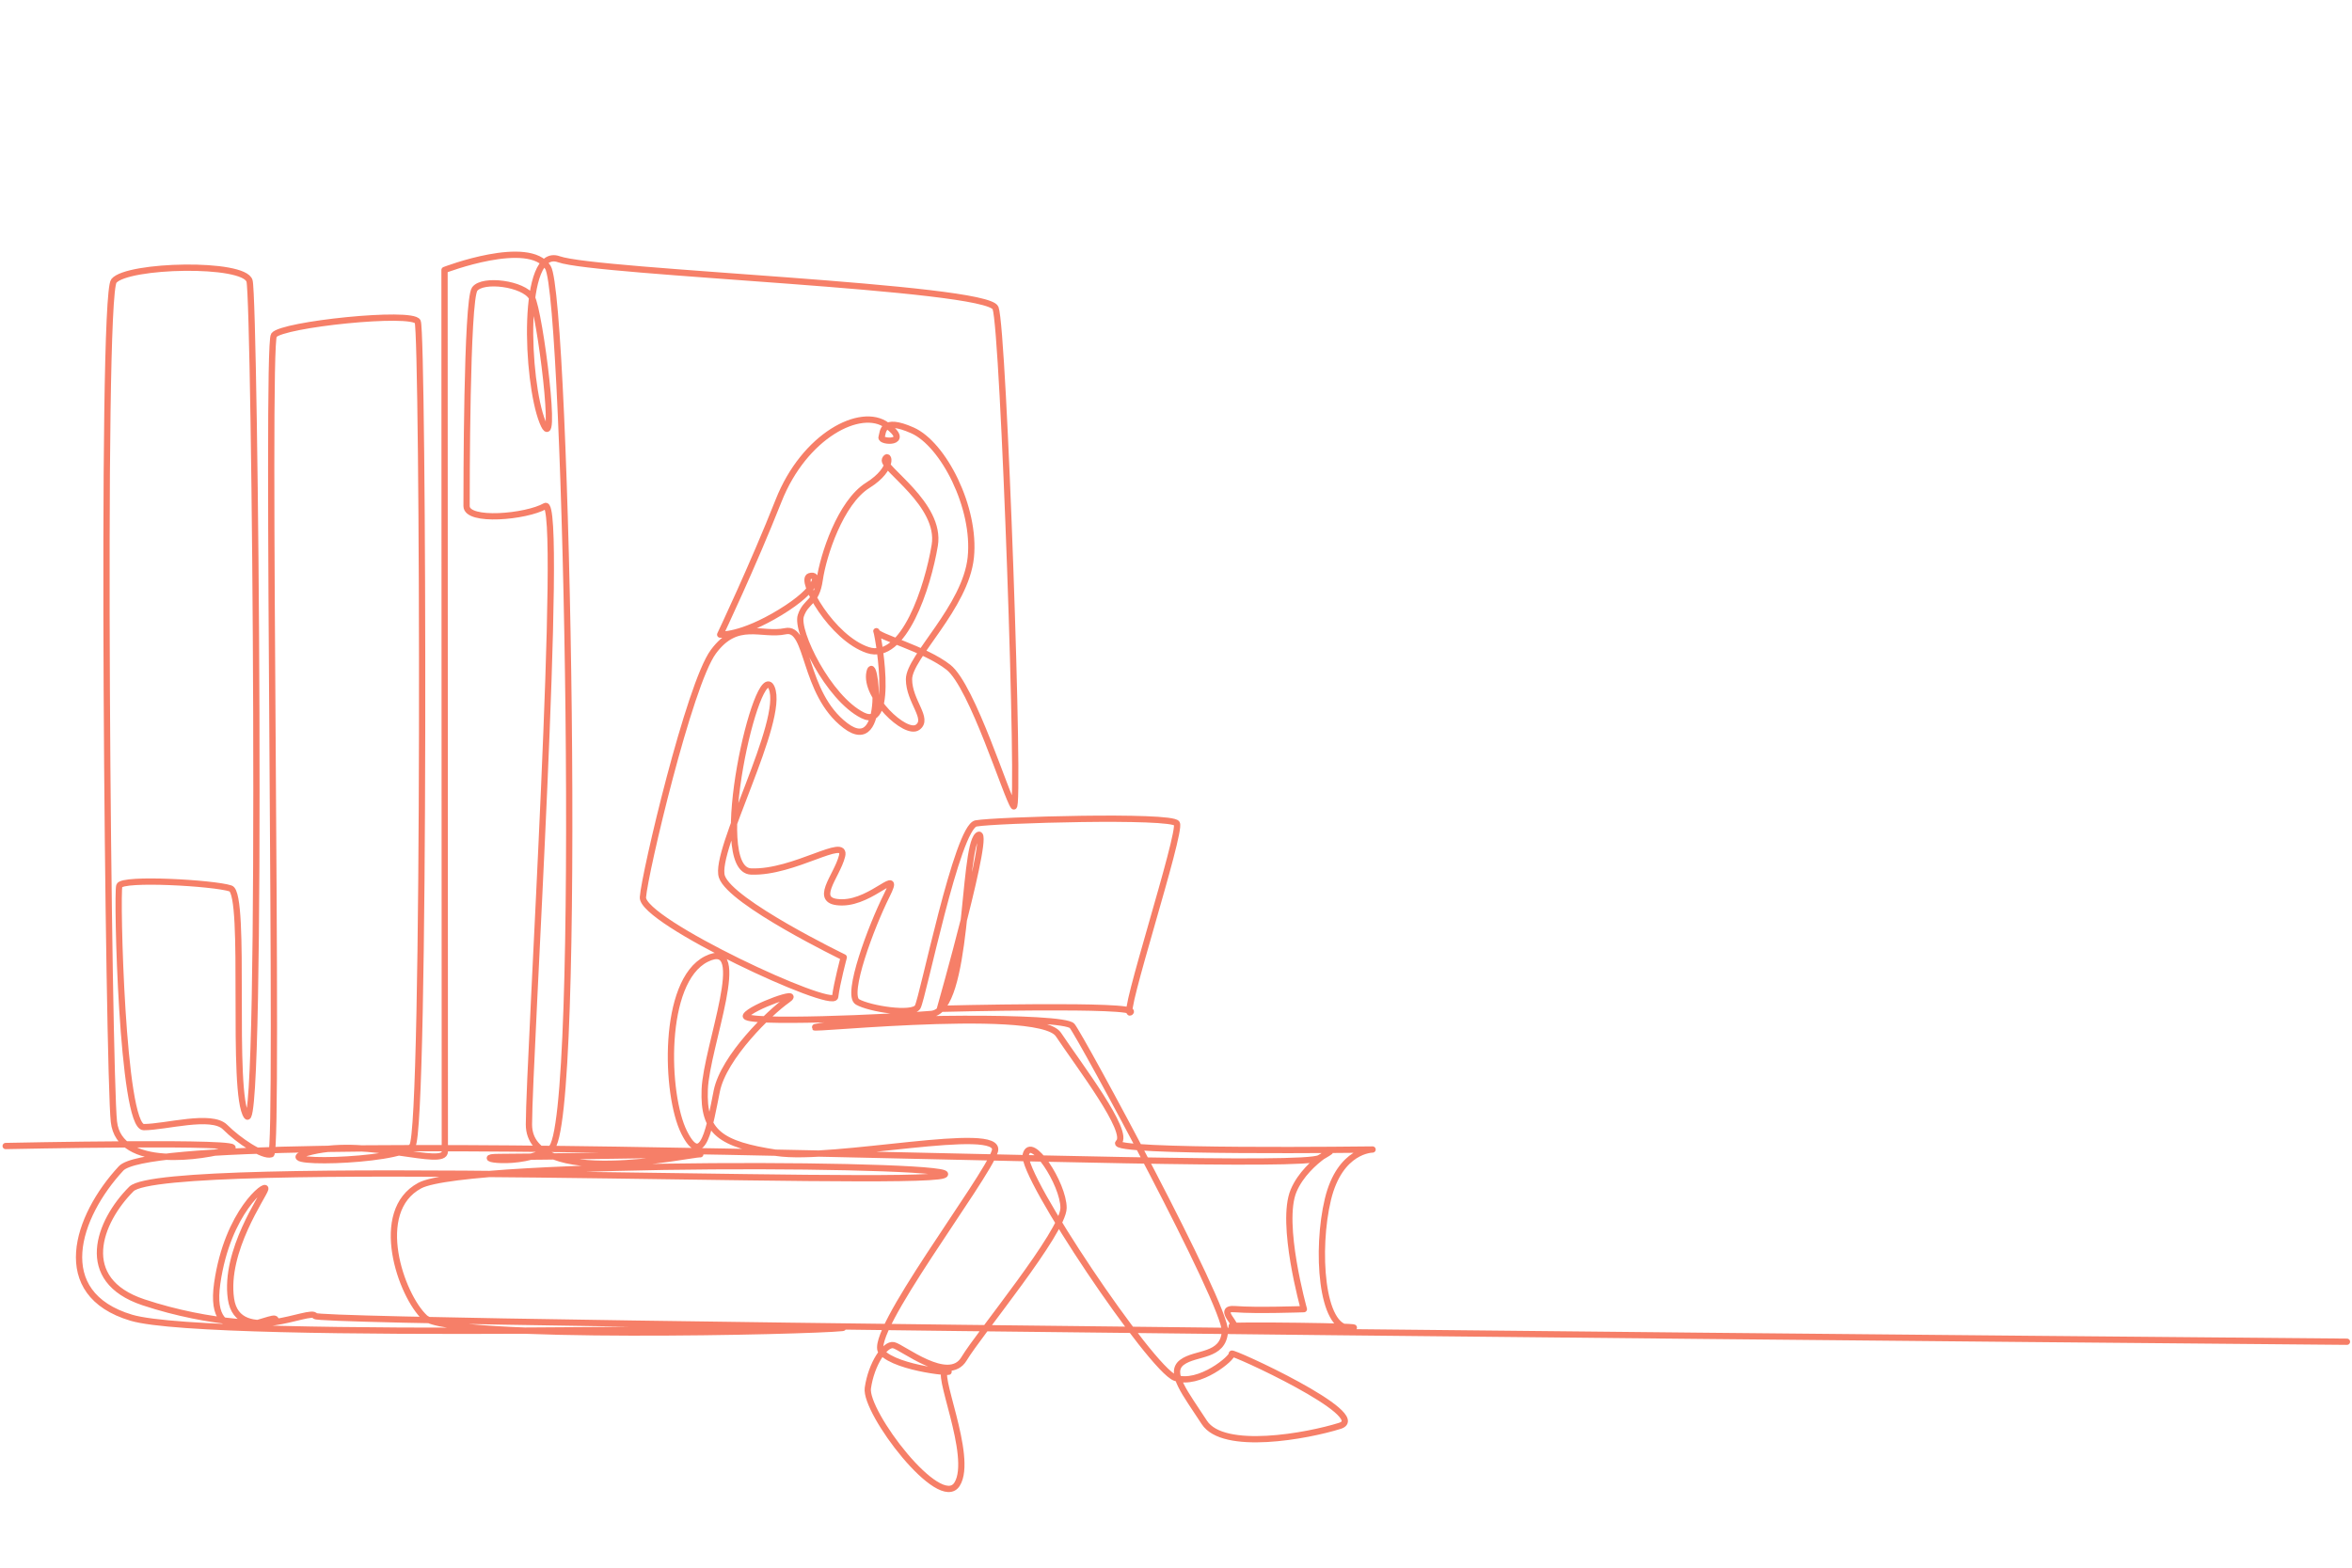
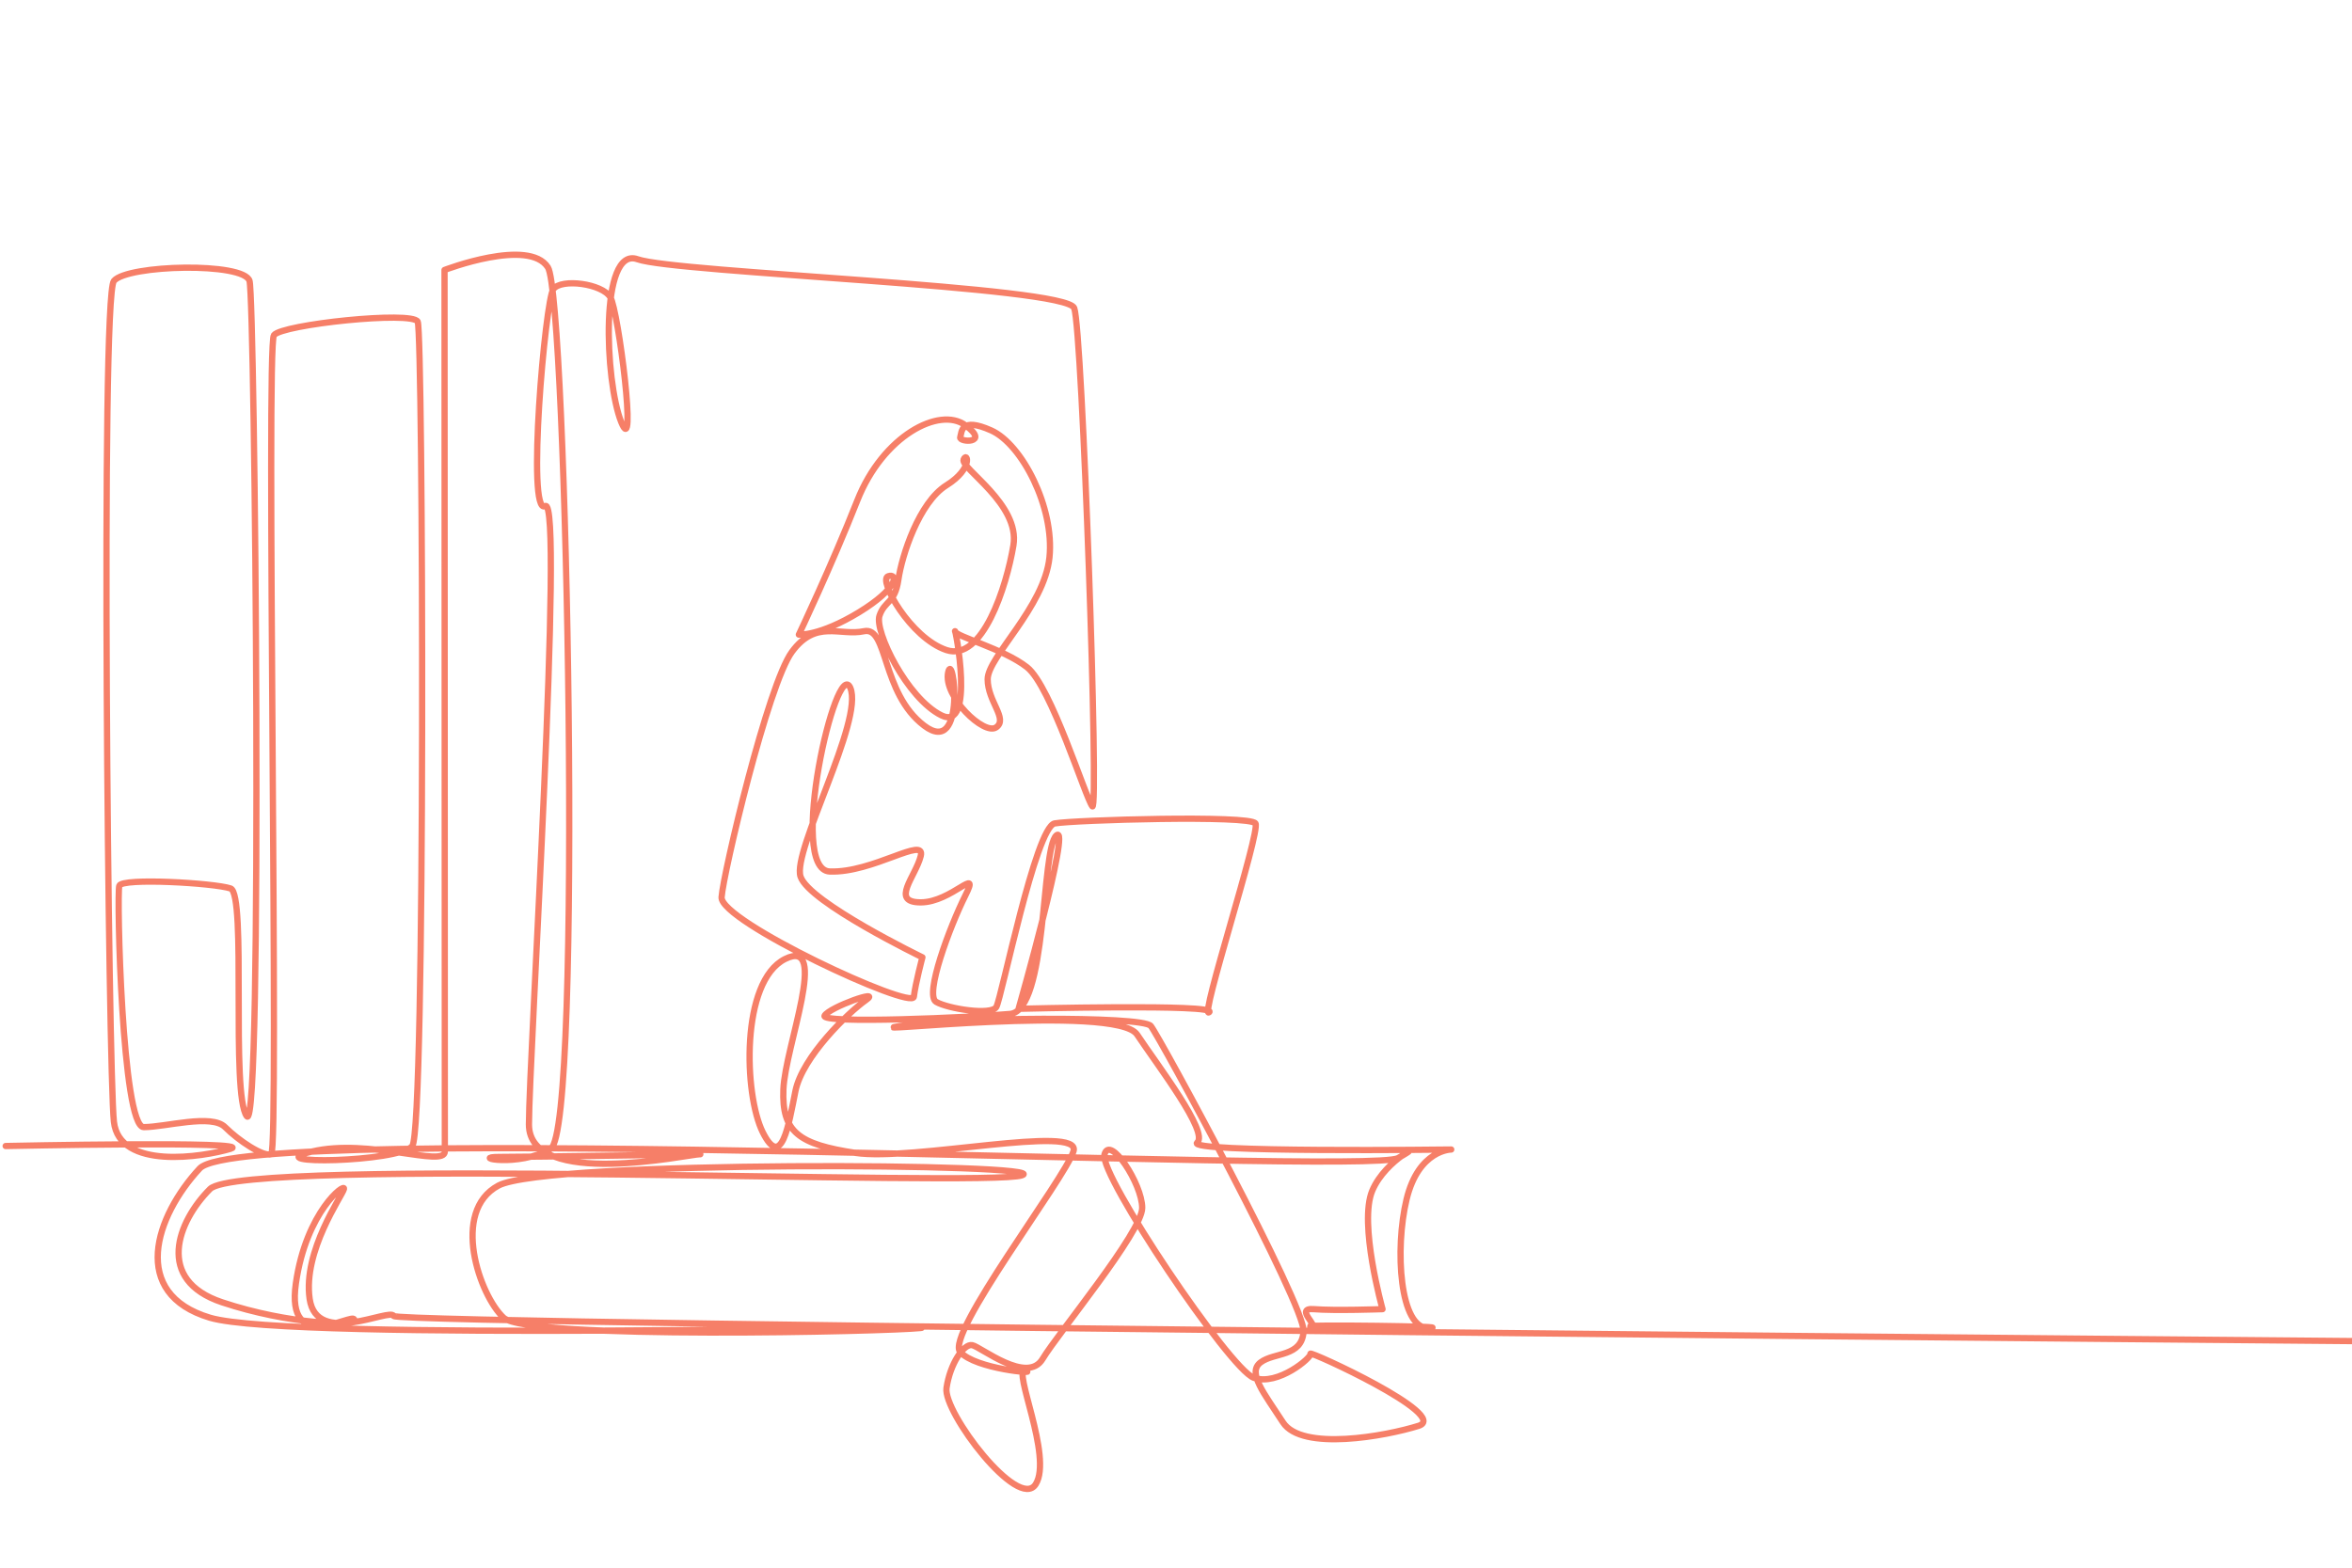
<svg xmlns="http://www.w3.org/2000/svg" version="1.1" viewBox="0 0 5400 3600">
  <defs>
    <style>
      .cls-1 {
        fill: none;
        fill-rule: evenodd;
        stroke: #f67f68;
        stroke-linecap: round;
        stroke-linejoin: round;
        stroke-width: 14.4px;
      }
    </style>
  </defs>
  <g>
    <g id="Layer_2">
-       <path class="cls-1" d="M13,2631.7s578.6-12.3,516.3,6.4c-62.3,18.7-255.4,49.8-267.8-62.3-12.5-112.1-31.1-1893.4,0-1930.7,31.1-37.4,298.9-43.6,311.4,0,12.5,43.6,31.1,1968.1-6.2,1918.3-37.4-49.8,0-510.7-37.4-523.2-37.4-12.5-249.1-24.9-255.4-6.2-6.2,18.7,6.2,554.3,56.1,554.3s155.7-31.1,186.8,0c31.1,31.1,87.2,68.5,105.9,62.3,18.7-6.2-12.5-1856,6.2-1880.9,18.7-24.9,317.6-56.1,330.1-31.1,12.5,24.9,18.7,1856-12.5,1893.3-31.1,37.4-361.2,43.6-230.4,12.5,130.8-31.1,305.2,37.4,305.2,0s-.7-2024.4-.7-2024.4c0,0,193.8-74.5,237.4-6,43.6,68.5,81,1980.5,6.2,2024.1-74.7,43.6-186.8,18.7-118.3,18.7s485.8-6.2,460.9-6.2-392.4,81-392.4-68.5,81-1444.9,37.4-1420c-43.6,24.9-180.6,37.4-180.6,0s0-473.3,18.7-498.3c18.7-24.9,112.1-12.5,130.8,18.7,18.7,31.1,62.3,379.9,24.9,286.5-37.4-93.4-49.8-404.8,37.4-373.7,87.2,31.2,984,62.3,1002.7,112.1,18.7,49.8,57.3,1163.9,41.6,1144.2-15.8-19.7-94.6-275.9-149.8-319.3-55.2-43.3-165.5-70.9-165.5-82.8s47.3,232.6-31.5,193.1c-78.8-39.4-153.7-193.1-141.9-228.6,11.8-35.5,35.5-27.6,43.4-82.8,7.9-55.2,47.3-177.4,110.4-216.8,63.1-39.4,47.3-78.8,39.4-59.1-7.9,19.7,130.1,102.5,114.3,197.1-15.8,94.6-70.9,268-153.7,240.4-82.8-27.6-157.6-161.6-134-169.5,23.6-7.9,23.6,27.6-67,82.8-90.7,55.2-137.9,51.2-137.9,51.2,0,0,74.9-157.7,134-307.4,59.1-149.8,189.2-216.8,248.3-173.4,59.1,43.4-15.8,39.4-11.8,27.6,3.9-11.8,0-47.3,70.9-15.8,70.9,31.5,145.8,177.4,134,291.7-11.8,114.3-141.9,228.6-141.9,279.8s47.3,90.7,19.7,110.4c-27.6,19.7-122.2-70.9-110.4-126.1,11.8-55.2,43.4,197.1-55.2,122.2-98.5-74.9-82.8-228.6-137.9-216.8-55.2,11.8-110.4-27.6-165.5,47.3-55.2,74.9-157.7,508.4-161.6,563.6-3.9,55.2,437.5,260.1,441.4,228.6,3.9-31.5,19.7-90.6,19.7-90.6,0,0-260.1-126.1-279.8-185.3-19.7-59.1,145.8-358.7,114.3-433.5-31.5-74.9-145.8,417.8-47.3,421.7,98.5,3.9,220.7-82.8,208.9-35.5-11.8,47.3-70.9,106.4,0,106.4s138-86.7,102.5-15.8c-35.5,71-94.6,228.6-67,244.4,27.6,15.8,126.1,31.5,138,11.8,11.8-19.7,90.6-413.8,134-421.7,43.4-7.9,449.3-19.7,461.1,0,11.8,19.7-130.1,453.3-106.4,433.6,23.7-19.7-437.5-7.9-437.5-7.9,0,0,122.2-429.6,86.7-398.1-35.5,31.5-19.7,402-106.4,409.9-86.7,7.9-437.5,23.6-425.7,3.9,11.8-19.7,134-63.1,94.6-35.5-39.4,27.6-145.8,130.1-161.6,208.9-15.8,78.8-31.5,181.3-74.9,94.6-43.4-86.7-51.2-346.8,51.2-398.1,102.5-51.3,0,201-3.9,299.5-3.9,98.5,35.5,126.1,165.5,145.8,130.1,19.7,520.3-67,500.6-3.9-19.7,63.1-295.6,421.7-260.1,461.1,35.5,39.4,181.3,51.2,149.8,43.4-31.5-7.9,63.1,197.1,23.6,260.1-39.4,63.1-212.8-165.5-204.9-220.7,7.9-55.2,39.4-102.5,59.1-98.5,19.7,3.9,126.1,90.7,161.6,31.5,35.5-59.1,228.6-291.7,228.6-346.8s-74.9-169.5-86.7-122.2c-11.8,47.3,287.7,492.7,342.9,512.4,55.2,19.7,134-47.3,130.1-55.2-3.9-7.9,323.2,141.9,248.3,165.5-74.9,23.6-268,59.1-311.4-7.9-43.4-67-82.8-114.3-51.2-137.9,31.5-23.6,94.6-11.8,98.5-70.9,3.9-59.1-331.1-677.9-350.8-701.6-19.7-23.7-453.3-19.7-575.4,0-122.2,19.7,496.6-51.2,543.9,19.7,47.3,71,165.5,224.7,138,248.3-27.6,23.6,583.3,15.8,583.3,15.8,0,0-74.9,0-102.5,114.3-27.6,114.3-15.8,299.5,51.3,295.6,67-3.9-295.6-7.9-272-3.9,23.7,3.9-39.4-43.3,7.9-39.4,47.3,3.9,157.6,0,157.6,0,0,0-55.2-197.1-23.6-272,31.5-74.9,130.1-114.3,59.1-74.9-70.9,39.4-2648.6-86.7-2751.1,23.7-102.5,110.4-161.6,287.7,23.6,342.9,185.2,55.2,1702.7,15.8,1631.7,23.6-70.9,7.9-902.6,27.6-957.7-23.6-55.2-51.2-122.2-244.4-11.8-303.5,110.4-59.1,1280.9-51.2,1202.1-23.6-78.8,27.6-1789.4-43.4-1864.3,31.5-74.9,74.9-126.1,208.9,27.6,260.1,153.7,51.2,307.4,55.2,303.5,39.4-3.9-15.8-157.7,82.8-134-82.8,23.6-165.5,114.3-232.5,110.4-216.8-3.9,15.8-94.6,141.9-78.8,252.3,15.8,110.4,185.2,19.7,193.1,39.4,7.9,19.7,4665,59.1,4665,59.1" />
+       <path class="cls-1" d="M13,2631.7s578.6-12.3,516.3,6.4c-62.3,18.7-255.4,49.8-267.8-62.3-12.5-112.1-31.1-1893.4,0-1930.7,31.1-37.4,298.9-43.6,311.4,0,12.5,43.6,31.1,1968.1-6.2,1918.3-37.4-49.8,0-510.7-37.4-523.2-37.4-12.5-249.1-24.9-255.4-6.2-6.2,18.7,6.2,554.3,56.1,554.3s155.7-31.1,186.8,0c31.1,31.1,87.2,68.5,105.9,62.3,18.7-6.2-12.5-1856,6.2-1880.9,18.7-24.9,317.6-56.1,330.1-31.1,12.5,24.9,18.7,1856-12.5,1893.3-31.1,37.4-361.2,43.6-230.4,12.5,130.8-31.1,305.2,37.4,305.2,0s-.7-2024.4-.7-2024.4c0,0,193.8-74.5,237.4-6,43.6,68.5,81,1980.5,6.2,2024.1-74.7,43.6-186.8,18.7-118.3,18.7s485.8-6.2,460.9-6.2-392.4,81-392.4-68.5,81-1444.9,37.4-1420s0-473.3,18.7-498.3c18.7-24.9,112.1-12.5,130.8,18.7,18.7,31.1,62.3,379.9,24.9,286.5-37.4-93.4-49.8-404.8,37.4-373.7,87.2,31.2,984,62.3,1002.7,112.1,18.7,49.8,57.3,1163.9,41.6,1144.2-15.8-19.7-94.6-275.9-149.8-319.3-55.2-43.3-165.5-70.9-165.5-82.8s47.3,232.6-31.5,193.1c-78.8-39.4-153.7-193.1-141.9-228.6,11.8-35.5,35.5-27.6,43.4-82.8,7.9-55.2,47.3-177.4,110.4-216.8,63.1-39.4,47.3-78.8,39.4-59.1-7.9,19.7,130.1,102.5,114.3,197.1-15.8,94.6-70.9,268-153.7,240.4-82.8-27.6-157.6-161.6-134-169.5,23.6-7.9,23.6,27.6-67,82.8-90.7,55.2-137.9,51.2-137.9,51.2,0,0,74.9-157.7,134-307.4,59.1-149.8,189.2-216.8,248.3-173.4,59.1,43.4-15.8,39.4-11.8,27.6,3.9-11.8,0-47.3,70.9-15.8,70.9,31.5,145.8,177.4,134,291.7-11.8,114.3-141.9,228.6-141.9,279.8s47.3,90.7,19.7,110.4c-27.6,19.7-122.2-70.9-110.4-126.1,11.8-55.2,43.4,197.1-55.2,122.2-98.5-74.9-82.8-228.6-137.9-216.8-55.2,11.8-110.4-27.6-165.5,47.3-55.2,74.9-157.7,508.4-161.6,563.6-3.9,55.2,437.5,260.1,441.4,228.6,3.9-31.5,19.7-90.6,19.7-90.6,0,0-260.1-126.1-279.8-185.3-19.7-59.1,145.8-358.7,114.3-433.5-31.5-74.9-145.8,417.8-47.3,421.7,98.5,3.9,220.7-82.8,208.9-35.5-11.8,47.3-70.9,106.4,0,106.4s138-86.7,102.5-15.8c-35.5,71-94.6,228.6-67,244.4,27.6,15.8,126.1,31.5,138,11.8,11.8-19.7,90.6-413.8,134-421.7,43.4-7.9,449.3-19.7,461.1,0,11.8,19.7-130.1,453.3-106.4,433.6,23.7-19.7-437.5-7.9-437.5-7.9,0,0,122.2-429.6,86.7-398.1-35.5,31.5-19.7,402-106.4,409.9-86.7,7.9-437.5,23.6-425.7,3.9,11.8-19.7,134-63.1,94.6-35.5-39.4,27.6-145.8,130.1-161.6,208.9-15.8,78.8-31.5,181.3-74.9,94.6-43.4-86.7-51.2-346.8,51.2-398.1,102.5-51.3,0,201-3.9,299.5-3.9,98.5,35.5,126.1,165.5,145.8,130.1,19.7,520.3-67,500.6-3.9-19.7,63.1-295.6,421.7-260.1,461.1,35.5,39.4,181.3,51.2,149.8,43.4-31.5-7.9,63.1,197.1,23.6,260.1-39.4,63.1-212.8-165.5-204.9-220.7,7.9-55.2,39.4-102.5,59.1-98.5,19.7,3.9,126.1,90.7,161.6,31.5,35.5-59.1,228.6-291.7,228.6-346.8s-74.9-169.5-86.7-122.2c-11.8,47.3,287.7,492.7,342.9,512.4,55.2,19.7,134-47.3,130.1-55.2-3.9-7.9,323.2,141.9,248.3,165.5-74.9,23.6-268,59.1-311.4-7.9-43.4-67-82.8-114.3-51.2-137.9,31.5-23.6,94.6-11.8,98.5-70.9,3.9-59.1-331.1-677.9-350.8-701.6-19.7-23.7-453.3-19.7-575.4,0-122.2,19.7,496.6-51.2,543.9,19.7,47.3,71,165.5,224.7,138,248.3-27.6,23.6,583.3,15.8,583.3,15.8,0,0-74.9,0-102.5,114.3-27.6,114.3-15.8,299.5,51.3,295.6,67-3.9-295.6-7.9-272-3.9,23.7,3.9-39.4-43.3,7.9-39.4,47.3,3.9,157.6,0,157.6,0,0,0-55.2-197.1-23.6-272,31.5-74.9,130.1-114.3,59.1-74.9-70.9,39.4-2648.6-86.7-2751.1,23.7-102.5,110.4-161.6,287.7,23.6,342.9,185.2,55.2,1702.7,15.8,1631.7,23.6-70.9,7.9-902.6,27.6-957.7-23.6-55.2-51.2-122.2-244.4-11.8-303.5,110.4-59.1,1280.9-51.2,1202.1-23.6-78.8,27.6-1789.4-43.4-1864.3,31.5-74.9,74.9-126.1,208.9,27.6,260.1,153.7,51.2,307.4,55.2,303.5,39.4-3.9-15.8-157.7,82.8-134-82.8,23.6-165.5,114.3-232.5,110.4-216.8-3.9,15.8-94.6,141.9-78.8,252.3,15.8,110.4,185.2,19.7,193.1,39.4,7.9,19.7,4665,59.1,4665,59.1" />
    </g>
  </g>
</svg>